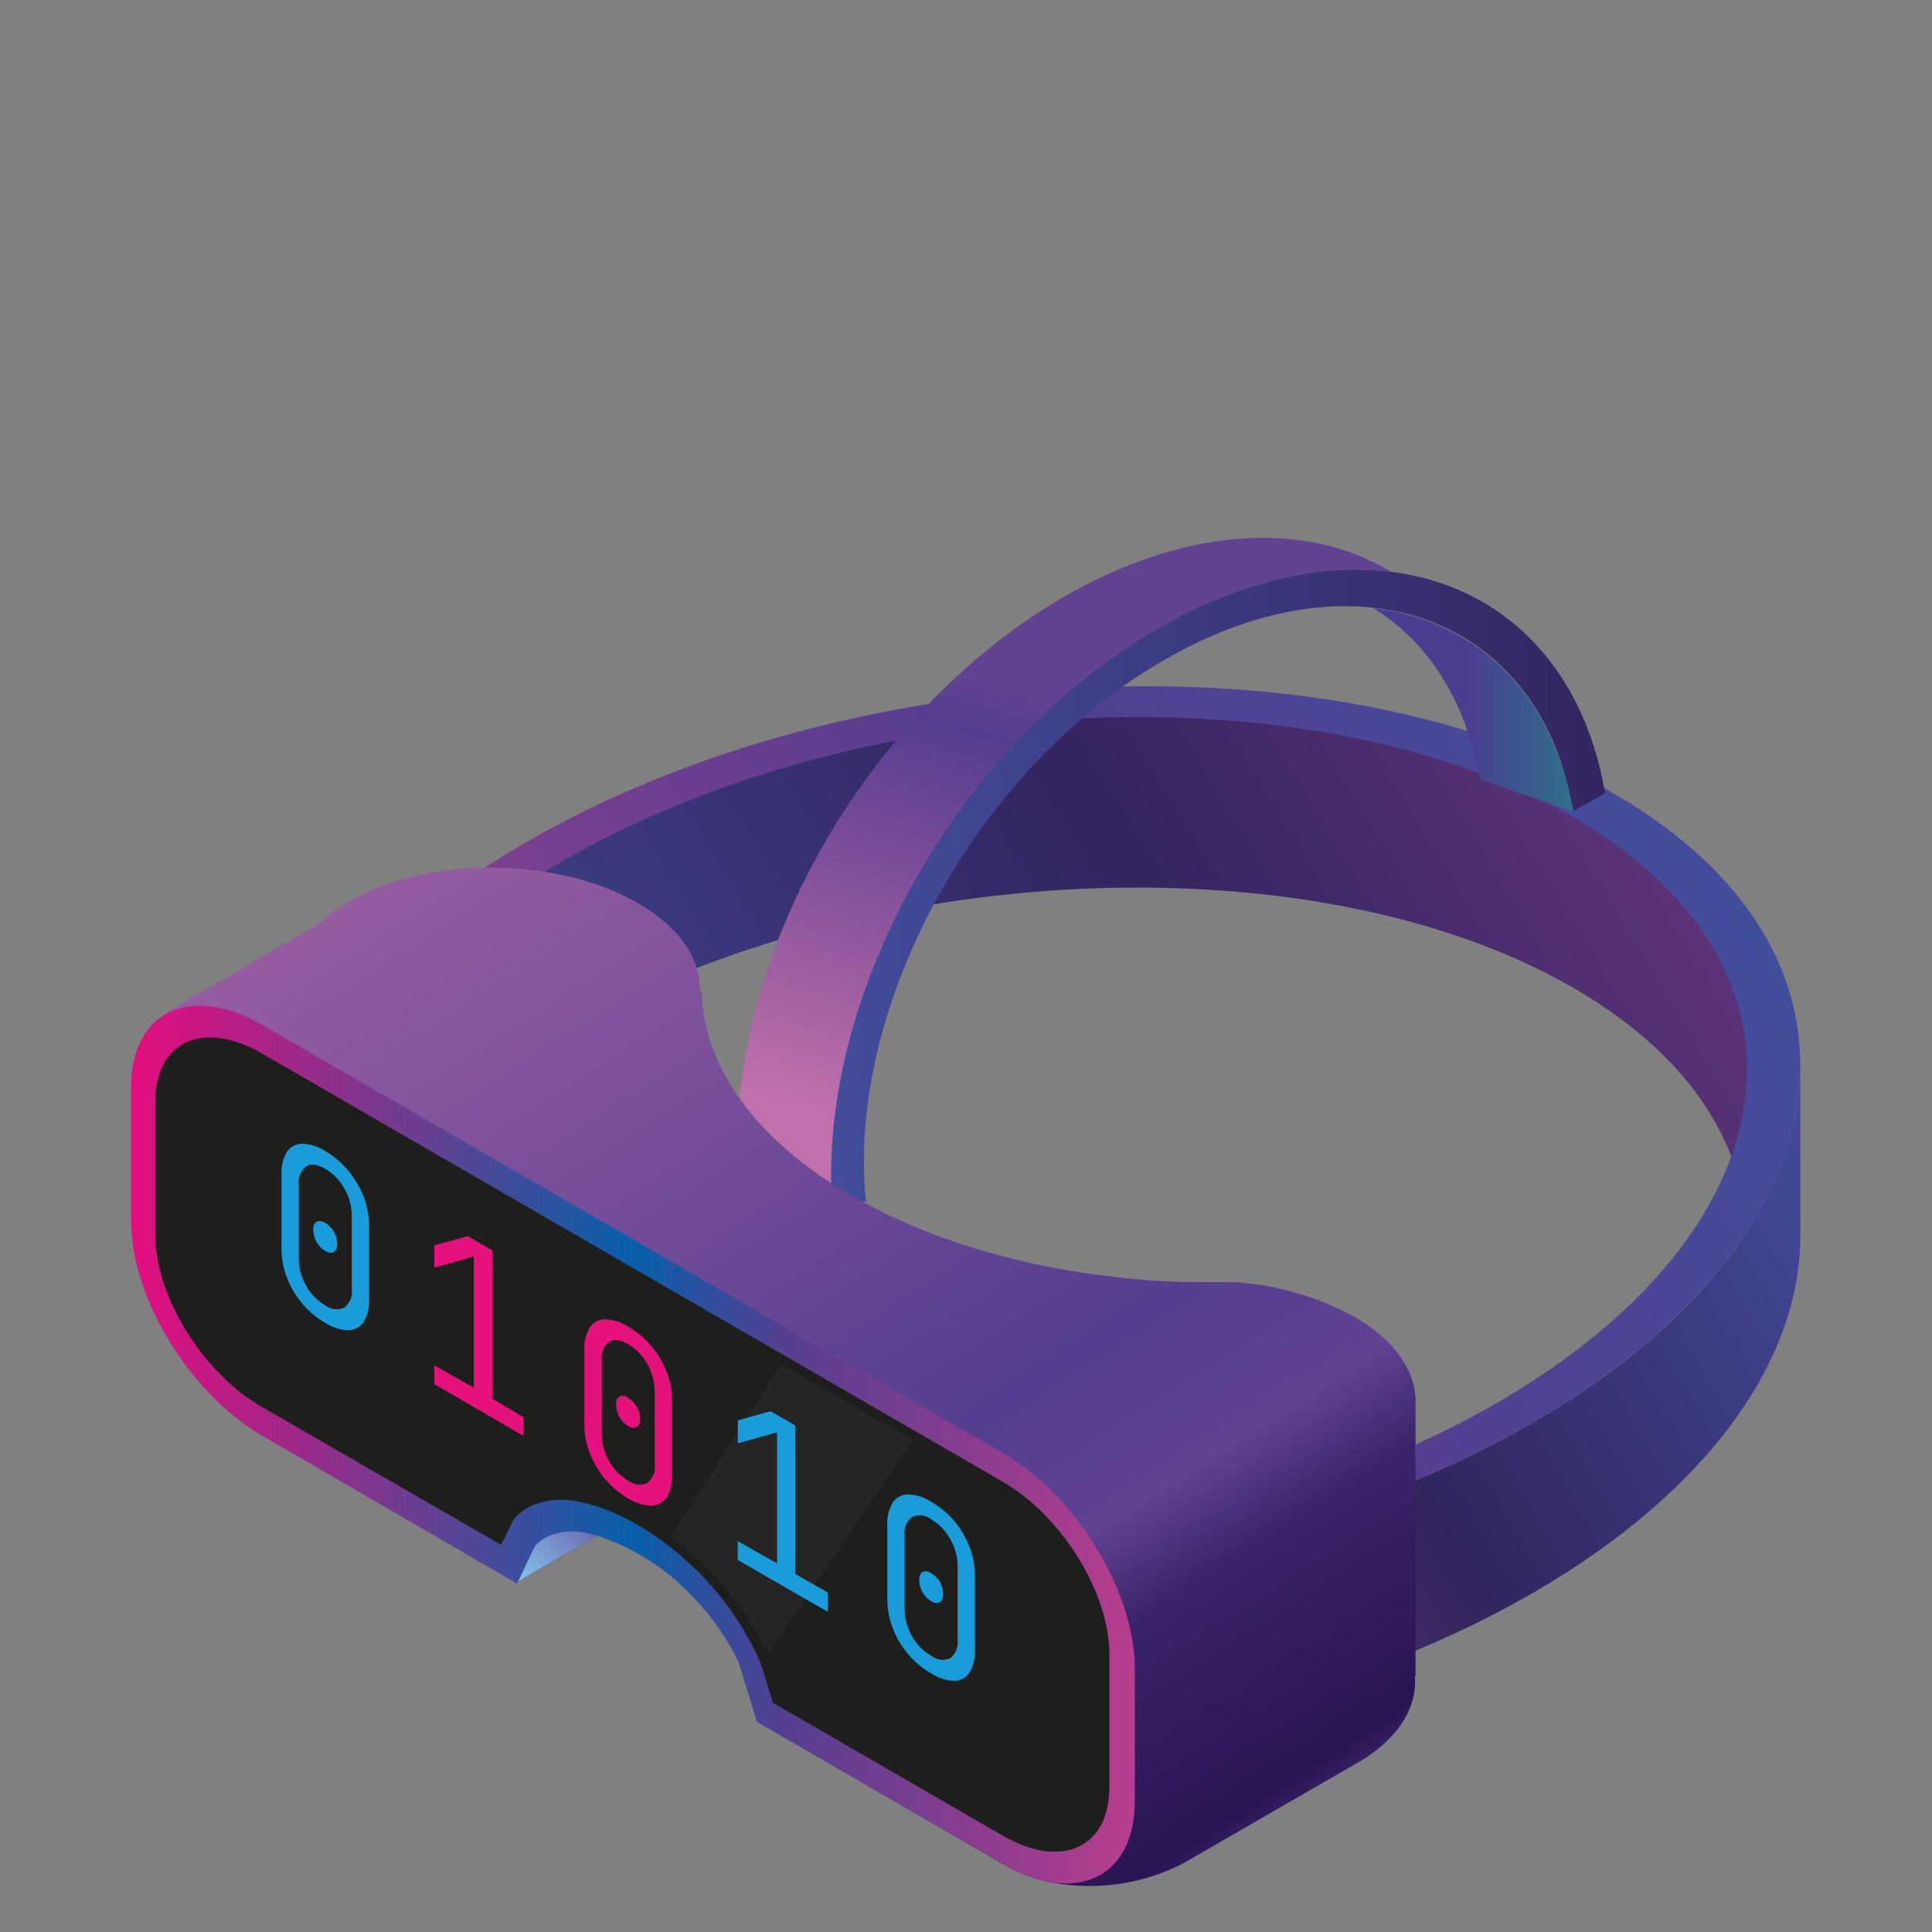
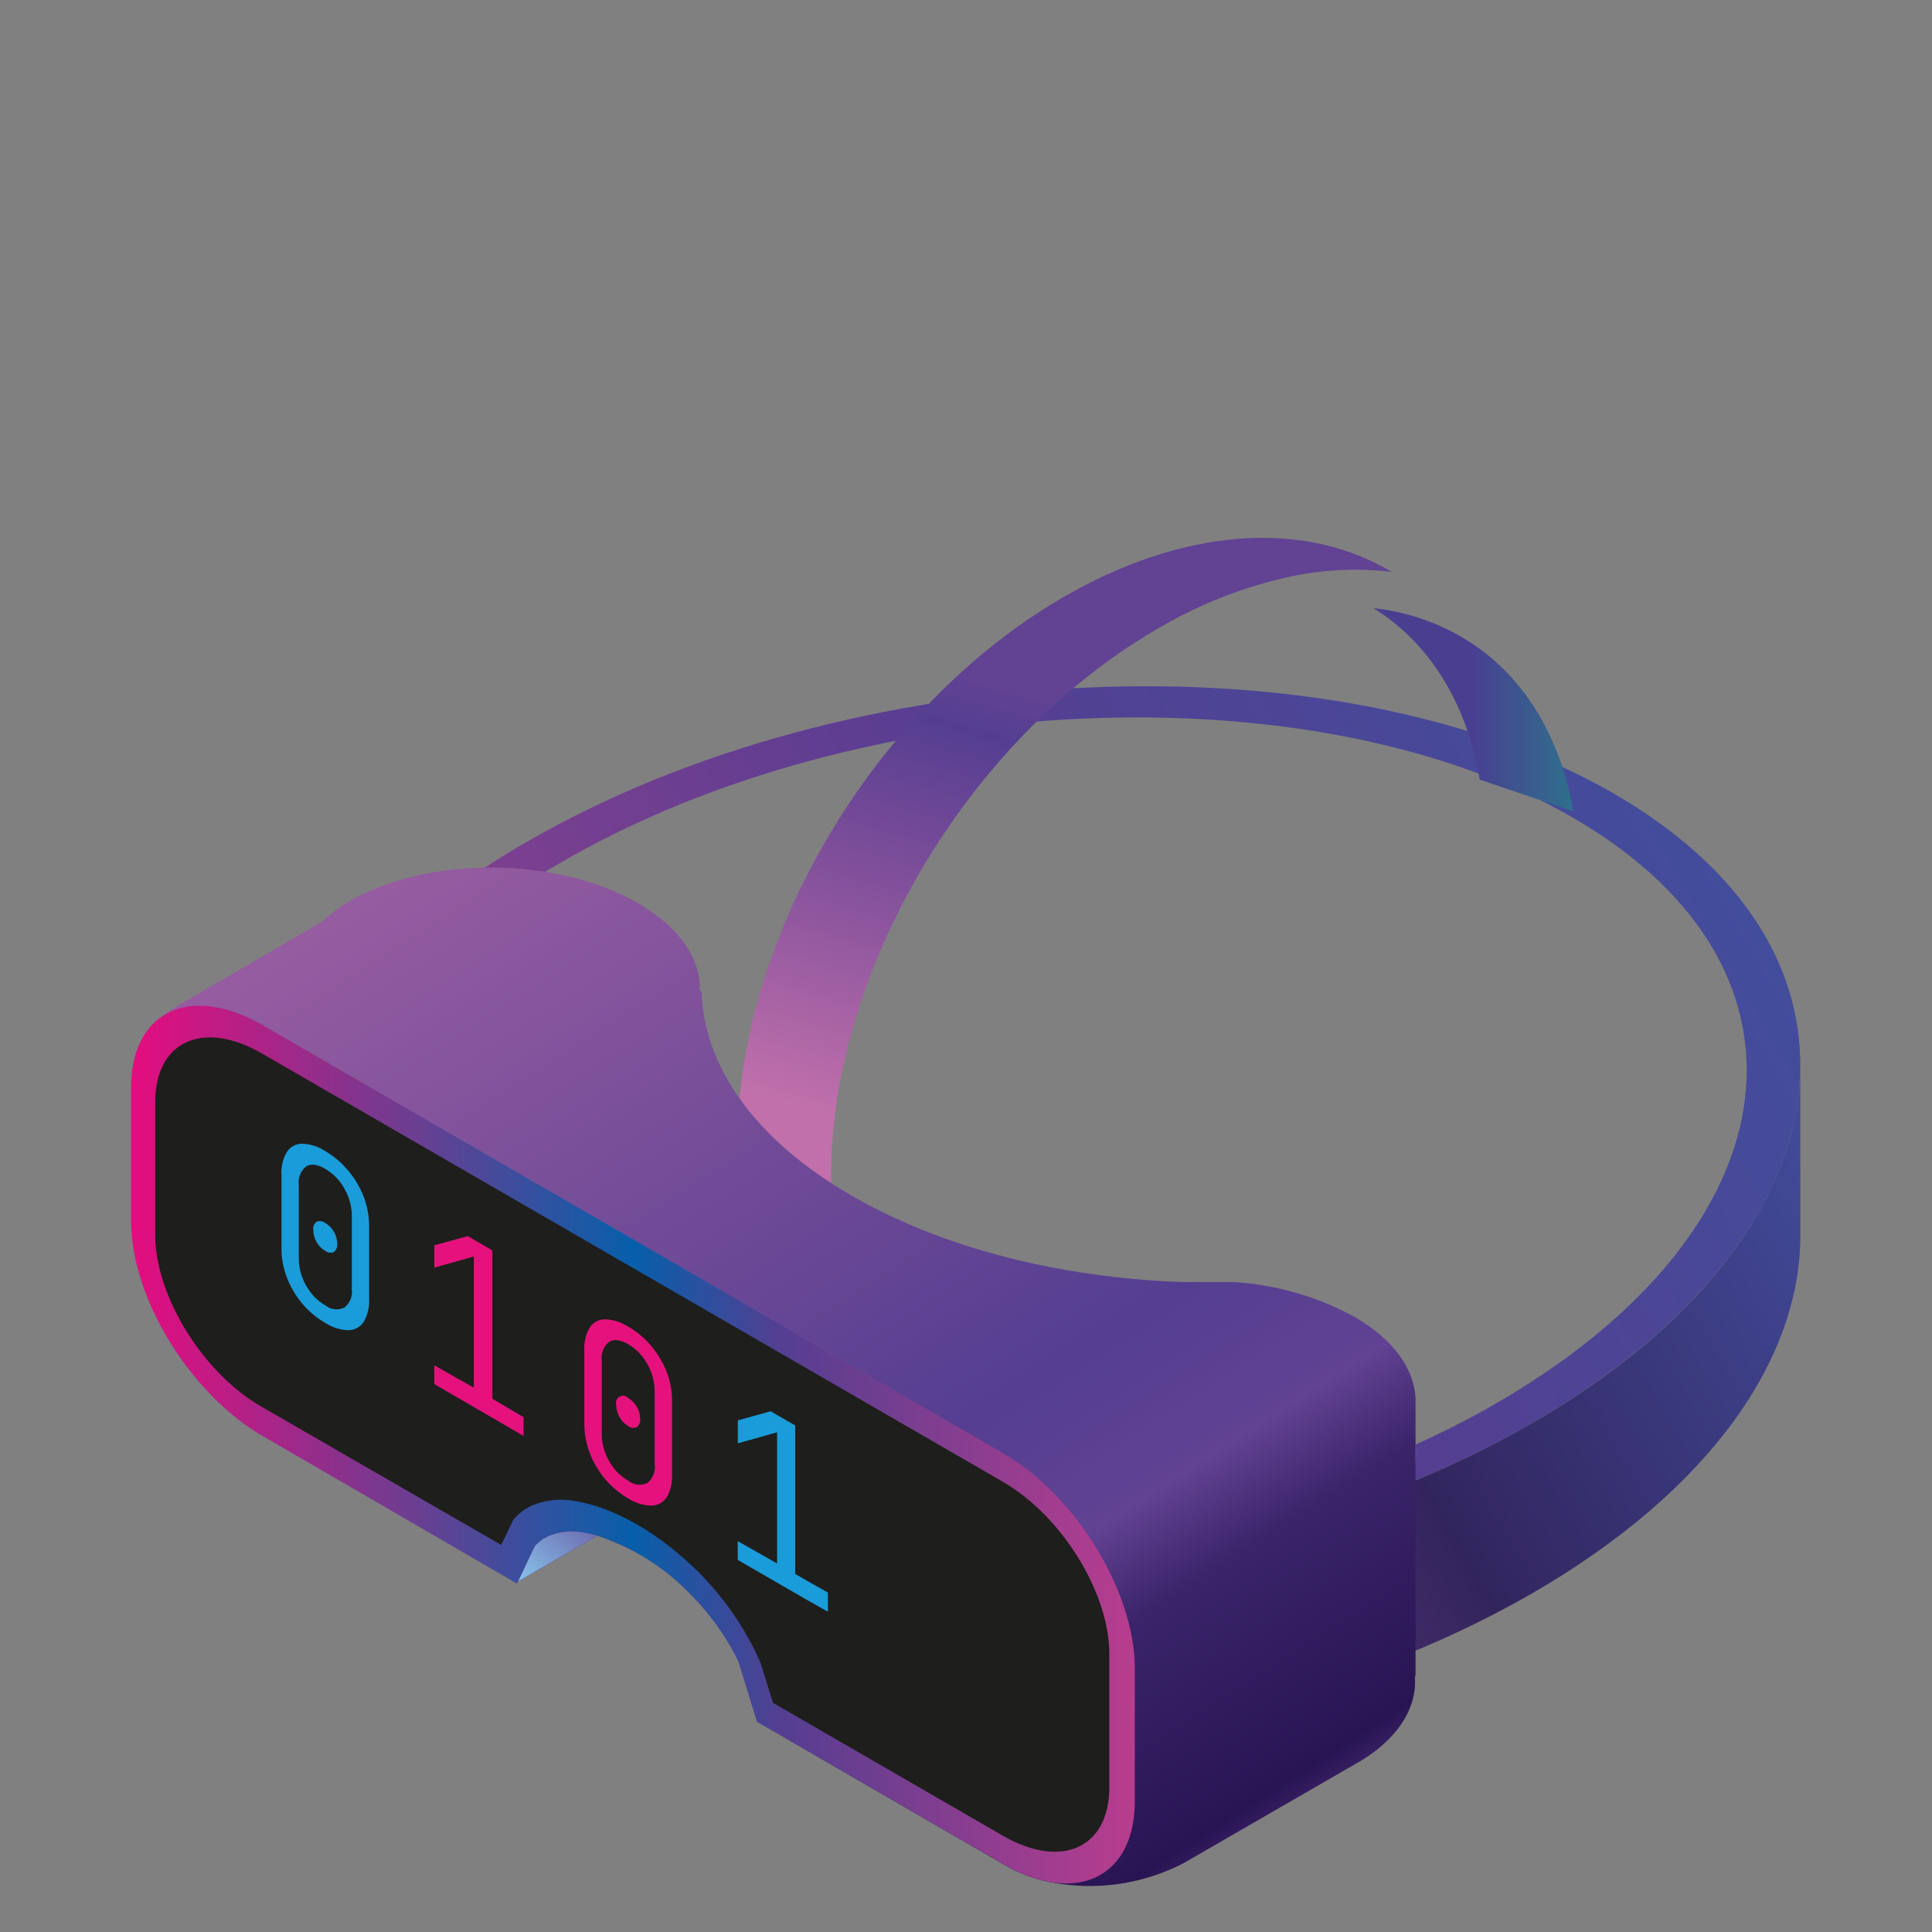
<svg xmlns="http://www.w3.org/2000/svg" width="200" height="200" viewBox="0 0 200 200" fill="none">
  <rect x="0" y="0" width="200" height="200" fill="#808080" stroke="none" />
  <g clip-path="url(#clip0_52_256)">
    <path d="M186.369 110.264C186.353 113.31 185.845 116.333 184.867 119.218C184.636 119.912 184.382 120.606 184.093 121.3C183.21 123.459 182.123 125.528 180.846 127.478C176.223 134.57 168.816 141.361 158.635 147.296C154.541 149.645 150.295 151.717 145.924 153.497C146.492 152.265 146.696 150.896 146.513 149.552C149.409 148.252 152.236 146.804 154.983 145.213C167.811 137.786 175.946 128.797 179.193 119.762C180.14 117.181 180.682 114.468 180.799 111.721C181.181 101.564 175.276 91.846 162.83 84.65C136.078 69.171 89.172 71.23 58.075 89.278C54.897 91.096 51.853 93.141 48.969 95.398C46.298 95.536 43.654 96.006 41.099 96.797C45.216 93.139 49.701 89.917 54.481 87.184C87.924 67.794 138.273 65.573 167.048 82.139C179.644 89.428 186.011 99.111 186.346 109.327C186.358 109.674 186.369 109.963 186.369 110.264Z" fill="url(#paint0_linear_52_256)" />
-     <path d="M180.834 111.687C180.717 114.434 180.175 117.146 179.228 119.727C176.732 113.179 171.3 107.129 162.865 102.258C136.112 86.79 89.207 88.85 58.109 106.886C54.936 108.712 51.894 110.757 49.003 113.006C46.331 113.142 43.687 113.616 41.134 114.417V96.74C43.689 95.948 46.332 95.478 49.003 95.34C51.888 93.083 54.931 91.038 58.109 89.22C89.207 71.195 136.112 69.136 162.865 84.592C175.31 91.811 181.216 101.529 180.834 111.687Z" fill="url(#paint1_linear_52_256)" />
    <path d="M186.37 110.264V127.617C186.508 140.528 177.125 154.226 158.635 164.927C154.541 167.276 150.295 169.348 145.924 171.128V153.508C150.295 151.729 154.541 149.657 158.635 147.307C168.816 141.407 176.246 134.582 180.846 127.49C182.123 125.539 183.21 123.47 184.093 121.312V121.312C184.382 120.618 184.636 119.924 184.867 119.23C185.847 116.341 186.354 113.314 186.37 110.264V110.264Z" fill="url(#paint2_linear_52_256)" />
    <path d="M144.051 59.198C140.436 58.773 136.775 58.965 133.223 59.765C128.891 60.74 124.722 62.338 120.847 64.508C99.226 76.436 83.96 103.774 86.271 126.171L76.576 122.874C74.265 100.488 89.496 73.127 111.128 61.223C123.609 54.374 135.511 54.073 144.051 59.198Z" fill="url(#paint3_linear_52_256)" />
    <path d="M162.876 84.002L153.181 80.705C151.771 72.48 147.784 66.429 142.179 62.958C145.395 63.296 148.503 64.313 151.297 65.943C156.44 68.916 160.311 74.041 162.171 80.879C162.463 81.906 162.698 82.949 162.876 84.002Z" fill="url(#paint4_linear_52_256)" />
-     <path d="M166.158 82.14L162.876 83.956C162.699 82.887 162.464 81.829 162.171 80.786C160.311 73.845 156.393 68.824 151.297 65.85C148.499 64.237 145.392 63.235 142.179 62.912C135.904 62.218 128.717 63.768 121.379 67.84C101.548 78.75 87.589 103.774 89.634 124.32L86.272 126.171C83.96 103.774 99.191 76.424 120.835 64.508C124.711 62.338 128.879 60.74 133.212 59.765C136.763 58.965 140.424 58.773 144.04 59.198C155.376 60.633 163.905 68.789 166.158 82.14Z" fill="url(#paint5_linear_52_256)" />
    <path d="M146.467 173.534C146.675 176.126 145.45 178.717 142.815 180.904L142.584 181.1C141.928 181.611 141.236 182.075 140.515 182.489L122.477 192.901C118.284 195.056 113.493 195.748 108.864 194.867L108.459 194.798L108.078 194.705C106.595 194.341 105.174 193.761 103.86 192.982L78.367 178.243L77.697 176.068C77.142 174.24 76.703 172.863 76.541 172.308C76.38 171.753 76.01 171.151 75.698 170.584C75.525 170.307 75.374 170.064 75.247 169.821C74.184 168.091 72.924 166.492 71.492 165.054C68.82 162.264 65.502 160.177 61.831 158.981L53.591 163.735L53.522 163.886H53.441L27.151 148.626C21.558 145.375 16.67 138.92 14.624 132.557V109.489C14.624 109.013 14.698 108.541 14.844 108.089C15.233 106.938 15.938 105.919 16.878 105.15C17.415 104.713 17.992 104.325 18.6 103.993L33.276 95.444C34.175 94.62 35.158 93.895 36.211 93.28C44.3 88.584 57.717 88.653 66.072 93.512C70.405 96.022 72.543 99.296 72.439 102.536L72.624 102.64C72.844 110.287 78.032 117.922 88.167 123.776C97.724 129.306 110.008 132.291 122.477 132.719H124.788C125.77 132.719 126.741 132.719 127.723 132.719C132.087 132.988 136.34 134.212 140.18 136.305C144.225 138.619 146.363 141.673 146.536 144.693V145.584V173.488L146.467 173.534Z" fill="url(#paint6_linear_52_256)" />
    <path d="M61.819 158.969L53.58 163.724L54.181 162.451C54.735 161.294 55.174 160.392 55.336 160.045C55.589 159.768 55.872 159.519 56.18 159.304C56.34 159.243 56.491 159.161 56.63 159.061C57.815 158.543 59.129 158.398 60.398 158.645C60.877 158.726 61.352 158.834 61.819 158.969V158.969Z" fill="url(#paint7_linear_52_256)" />
    <path d="M90.201 142.564L87.647 144.045L86.711 144.589L81.938 147.342L80.228 148.326L74.034 151.9L69.192 154.7L67.204 155.857L64.893 157.21L61.865 158.969C61.402 158.835 60.931 158.727 60.455 158.645C59.187 158.398 57.873 158.543 56.688 159.062C56.549 159.161 56.397 159.243 56.237 159.304C55.93 159.519 55.647 159.768 55.394 160.045C55.221 160.392 54.781 161.283 54.238 162.451L53.637 163.724L53.487 163.828L27.151 148.626C21.558 145.375 16.67 138.92 14.624 132.557C13.961 130.568 13.606 128.488 13.573 126.391V112.624C13.573 109.037 14.809 106.481 16.878 105.15C19.374 103.542 23.06 103.75 27.174 106.11L90.201 142.564Z" fill="url(#paint8_linear_52_256)" />
    <path d="M117.473 172.69V186.468C117.473 192.519 113.913 195.643 108.875 194.856L108.471 194.786L108.089 194.694C106.606 194.33 105.185 193.749 103.871 192.97L78.379 178.231L77.709 176.056C77.154 174.228 76.715 172.852 76.553 172.296C76.391 171.741 76.021 171.14 75.709 170.573C75.536 170.295 75.386 170.052 75.259 169.809C74.196 168.08 72.935 166.48 71.503 165.043C68.832 162.252 65.513 160.166 61.842 158.969C61.379 158.835 60.908 158.727 60.432 158.645C59.163 158.398 57.849 158.543 56.665 159.062C56.526 159.161 56.374 159.243 56.214 159.304C55.907 159.519 55.624 159.768 55.371 160.045C55.197 160.392 54.758 161.283 54.215 162.451L53.614 163.724L53.545 163.874H53.464L27.151 148.626C21.558 145.375 16.67 138.92 14.624 132.557C13.961 130.568 13.606 128.488 13.573 126.391V112.624C13.573 109.037 14.809 106.481 16.878 105.15C19.374 103.542 23.06 103.75 27.174 106.11L90.224 142.564L103.871 150.454C111.348 154.781 117.473 164.765 117.473 172.69Z" fill="url(#paint9_linear_52_256)" />
-     <path d="M114.884 184.976C114.884 191.27 109.938 193.525 103.848 190.008L80.055 176.253C79.315 173.835 78.806 172.204 78.806 172.204C78.416 171.282 77.977 170.382 77.489 169.508C77.339 169.265 77.189 169.022 77.05 168.768C75.752 166.601 74.2 164.597 72.428 162.798C68.267 158.68 63.714 156.054 59.554 155.359C57.994 155.063 56.381 155.253 54.932 155.903C54.796 155.995 54.653 156.077 54.504 156.146C54.006 156.459 53.561 156.849 53.187 157.303C53.187 157.303 52.667 158.344 51.927 159.906L27.14 145.665C21.061 142.194 16.115 134.177 16.115 127.872V114.105C16.115 107.823 21.061 105.555 27.14 109.072L103.848 153.416C109.938 156.887 114.884 164.892 114.884 171.197V184.976Z" fill="url(#paint10_linear_52_256)" />
    <path d="M114.838 171.22V184.999C114.838 191.293 109.903 193.549 103.813 190.032L80.02 176.276C79.28 173.858 78.76 172.227 78.76 172.227C78.375 171.303 77.935 170.403 77.443 169.531C77.293 169.288 77.154 169.045 77.015 168.791C75.717 166.624 74.166 164.62 72.393 162.821C68.233 158.703 63.679 156.077 59.519 155.383C57.959 155.086 56.346 155.276 54.897 155.926C54.757 156.018 54.61 156.1 54.458 156.169C53.96 156.482 53.515 156.873 53.141 157.326L51.881 159.929L27.105 145.641C21.015 142.171 16.069 134.154 16.069 127.848V114.081C16.069 107.799 21.015 105.532 27.105 109.049L103.813 153.393C109.903 156.91 114.838 164.869 114.838 171.22Z" fill="#1E1E1C" />
    <g opacity="0.18">
-       <path opacity="0.18" d="M80.886 141.222L94.442 149.066L79.592 171.151L77.073 166.894L74.612 163.747L72.67 161.688L70.509 159.871L69.423 159.096L80.886 141.222Z" fill="white" />
-     </g>
+       </g>
    <path d="M34.57 127.513C34.353 127.136 34.042 126.821 33.669 126.599C33.542 126.502 33.392 126.439 33.235 126.417C33.077 126.394 32.916 126.413 32.767 126.472C32.643 126.569 32.546 126.697 32.487 126.843C32.428 126.989 32.409 127.149 32.432 127.305C32.434 127.751 32.549 128.189 32.767 128.577C32.981 128.957 33.292 129.273 33.669 129.491C33.793 129.592 33.944 129.657 34.103 129.677C34.262 129.697 34.424 129.673 34.57 129.607C34.695 129.503 34.791 129.368 34.849 129.217C34.908 129.065 34.927 128.901 34.905 128.739C34.902 128.308 34.786 127.886 34.57 127.513V127.513ZM34.57 127.513C34.353 127.136 34.042 126.821 33.669 126.599C33.542 126.502 33.392 126.439 33.235 126.417C33.077 126.394 32.916 126.413 32.767 126.472C32.643 126.569 32.546 126.697 32.487 126.843C32.428 126.989 32.409 127.149 32.432 127.305C32.434 127.751 32.549 128.189 32.767 128.577C32.981 128.957 33.292 129.273 33.669 129.491C33.793 129.592 33.944 129.657 34.103 129.677C34.262 129.697 34.424 129.673 34.57 129.607C34.695 129.503 34.791 129.368 34.849 129.217C34.908 129.065 34.927 128.901 34.905 128.739C34.902 128.308 34.786 127.886 34.57 127.513V127.513ZM37.655 123.904C37.282 122.932 36.751 122.029 36.084 121.231C35.409 120.401 34.591 119.7 33.669 119.16C32.953 118.688 32.121 118.423 31.265 118.397C30.952 118.397 30.645 118.475 30.37 118.625C30.096 118.774 29.863 118.99 29.693 119.253C29.273 119.973 29.08 120.804 29.139 121.636V129.214C29.133 130.246 29.322 131.27 29.693 132.233C30.062 133.21 30.593 134.118 31.265 134.917C31.941 135.728 32.755 136.413 33.669 136.942C34.384 137.414 35.216 137.679 36.072 137.705C36.387 137.701 36.695 137.619 36.971 137.468C37.247 137.317 37.482 137.1 37.655 136.838C38.056 136.135 38.249 135.332 38.21 134.524V126.935C38.213 125.899 38.025 124.871 37.655 123.904V123.904ZM36.419 133.471C36.464 133.824 36.417 134.183 36.283 134.514C36.15 134.844 35.934 135.134 35.656 135.357C35.337 135.51 34.981 135.57 34.629 135.529C34.277 135.488 33.944 135.348 33.669 135.125C32.831 134.634 32.143 133.921 31.681 133.066C31.189 132.215 30.93 131.25 30.93 130.266V122.677C30.879 122.319 30.921 121.955 31.053 121.618C31.184 121.281 31.401 120.985 31.681 120.757C32.178 120.433 32.837 120.514 33.669 121C34.506 121.492 35.194 122.204 35.656 123.059C36.15 123.906 36.413 124.867 36.419 125.847V133.471ZM33.669 126.599C33.542 126.502 33.392 126.439 33.235 126.417C33.077 126.394 32.916 126.413 32.767 126.472C32.643 126.569 32.546 126.697 32.487 126.843C32.428 126.989 32.409 127.149 32.432 127.305C32.434 127.751 32.549 128.189 32.767 128.577C32.981 128.957 33.292 129.273 33.669 129.491C33.793 129.592 33.944 129.657 34.103 129.677C34.262 129.697 34.424 129.673 34.57 129.607C34.695 129.503 34.791 129.368 34.849 129.217C34.908 129.065 34.927 128.901 34.905 128.739C34.902 128.308 34.786 127.886 34.57 127.513C34.353 127.136 34.042 126.821 33.669 126.599V126.599ZM34.57 127.513C34.353 127.136 34.042 126.821 33.669 126.599C33.542 126.502 33.392 126.439 33.235 126.417C33.077 126.394 32.916 126.413 32.767 126.472C32.643 126.569 32.546 126.697 32.487 126.843C32.428 126.989 32.409 127.149 32.432 127.305C32.434 127.751 32.549 128.189 32.767 128.577C32.981 128.957 33.292 129.273 33.669 129.491C33.793 129.592 33.944 129.657 34.103 129.677C34.262 129.697 34.424 129.673 34.57 129.607C34.695 129.503 34.791 129.368 34.849 129.217C34.908 129.065 34.927 128.901 34.905 128.739C34.902 128.308 34.786 127.886 34.57 127.513V127.513ZM34.57 127.513C34.353 127.136 34.042 126.821 33.669 126.599C33.542 126.502 33.392 126.439 33.235 126.417C33.077 126.394 32.916 126.413 32.767 126.472C32.643 126.569 32.546 126.697 32.487 126.843C32.428 126.989 32.409 127.149 32.432 127.305C32.434 127.751 32.549 128.189 32.767 128.577C32.981 128.957 33.292 129.273 33.669 129.491C33.793 129.592 33.944 129.657 34.103 129.677C34.262 129.697 34.424 129.673 34.57 129.607C34.695 129.503 34.791 129.368 34.849 129.217C34.908 129.065 34.927 128.901 34.905 128.739C34.902 128.308 34.786 127.886 34.57 127.513V127.513Z" fill="#199CD9" />
    <path d="M50.968 144.797V129.445L48.425 127.964L44.959 128.913V131.227L49.05 130.07V143.652L44.959 141.338V143.281L54.203 148.649V146.706L50.968 144.797Z" fill="#E5127E" />
    <path d="M65.921 145.63C65.708 145.257 65.402 144.946 65.031 144.728C64.92 144.604 64.77 144.521 64.606 144.495C64.442 144.468 64.273 144.498 64.129 144.581C63.984 144.663 63.872 144.793 63.811 144.948C63.751 145.103 63.745 145.274 63.795 145.433C63.798 145.875 63.913 146.309 64.13 146.694C64.34 147.08 64.652 147.4 65.031 147.62C65.154 147.721 65.302 147.786 65.46 147.806C65.617 147.826 65.777 147.802 65.921 147.736C66.05 147.634 66.15 147.5 66.21 147.348C66.271 147.196 66.291 147.03 66.268 146.868C66.264 146.432 66.145 146.004 65.921 145.63V145.63ZM65.921 145.63C65.708 145.257 65.402 144.946 65.031 144.728C64.92 144.604 64.77 144.521 64.606 144.495C64.442 144.468 64.273 144.498 64.129 144.581C63.984 144.663 63.872 144.793 63.811 144.948C63.751 145.103 63.745 145.274 63.795 145.433C63.798 145.875 63.913 146.309 64.13 146.694C64.34 147.08 64.652 147.4 65.031 147.62C65.154 147.721 65.302 147.786 65.46 147.806C65.617 147.826 65.777 147.802 65.921 147.736C66.05 147.634 66.15 147.5 66.21 147.348C66.271 147.196 66.291 147.03 66.268 146.868C66.264 146.432 66.145 146.004 65.921 145.63V145.63ZM69.018 142.021C68.638 141.054 68.103 140.155 67.435 139.36C66.764 138.544 65.949 137.858 65.031 137.335C64.315 136.866 63.483 136.602 62.628 136.572C62.314 136.573 62.005 136.652 61.729 136.801C61.453 136.95 61.218 137.166 61.045 137.428C60.63 138.15 60.437 138.979 60.49 139.811V147.389C60.491 148.42 60.679 149.443 61.045 150.408C61.422 151.383 61.957 152.29 62.628 153.092C63.305 153.902 64.118 154.588 65.031 155.117C65.683 155.532 66.424 155.786 67.192 155.857H67.435C67.749 155.856 68.058 155.777 68.334 155.628C68.61 155.478 68.845 155.263 69.018 155.001C69.076 154.897 69.134 154.804 69.18 154.7C69.468 154.049 69.603 153.341 69.573 152.629V145.04C69.572 144.008 69.384 142.985 69.018 142.021V142.021ZM67.019 153.52C66.699 153.674 66.342 153.732 65.99 153.689C65.638 153.646 65.305 153.503 65.031 153.277C64.189 152.792 63.499 152.078 63.044 151.218C62.552 150.371 62.293 149.409 62.293 148.43V140.84C62.242 140.483 62.284 140.118 62.416 139.781C62.547 139.445 62.764 139.148 63.044 138.92C63.541 138.596 64.199 138.677 65.031 139.151C65.87 139.648 66.557 140.364 67.019 141.222C67.504 142.072 67.763 143.032 67.77 144.01V151.553C67.829 151.918 67.79 152.292 67.658 152.637C67.526 152.983 67.306 153.287 67.019 153.52V153.52ZM65.031 144.728C64.92 144.604 64.77 144.521 64.606 144.495C64.442 144.468 64.273 144.498 64.129 144.581C63.984 144.663 63.872 144.793 63.811 144.948C63.751 145.103 63.745 145.274 63.795 145.433C63.798 145.875 63.913 146.309 64.13 146.694C64.34 147.08 64.652 147.4 65.031 147.62C65.154 147.721 65.302 147.786 65.46 147.806C65.617 147.826 65.777 147.802 65.921 147.736C66.05 147.634 66.15 147.5 66.21 147.348C66.271 147.196 66.291 147.03 66.268 146.868C66.259 146.436 66.142 146.013 65.925 145.638C65.709 145.264 65.401 144.951 65.031 144.728V144.728ZM65.921 145.63C65.708 145.257 65.402 144.946 65.031 144.728C64.92 144.604 64.77 144.521 64.606 144.495C64.442 144.468 64.273 144.498 64.129 144.581C63.984 144.663 63.872 144.793 63.811 144.948C63.751 145.103 63.745 145.274 63.795 145.433C63.798 145.875 63.913 146.309 64.13 146.694C64.34 147.08 64.652 147.4 65.031 147.62C65.154 147.721 65.302 147.786 65.46 147.806C65.617 147.826 65.777 147.802 65.921 147.736C66.05 147.634 66.15 147.5 66.21 147.348C66.271 147.196 66.291 147.03 66.268 146.868C66.264 146.432 66.145 146.004 65.921 145.63V145.63ZM65.921 145.63C65.708 145.257 65.402 144.946 65.031 144.728C64.92 144.604 64.77 144.521 64.606 144.495C64.442 144.468 64.273 144.498 64.129 144.581C63.984 144.663 63.872 144.793 63.811 144.948C63.751 145.103 63.745 145.274 63.795 145.433C63.798 145.875 63.913 146.309 64.13 146.694C64.34 147.08 64.652 147.4 65.031 147.62C65.154 147.721 65.302 147.786 65.46 147.806C65.617 147.826 65.777 147.802 65.921 147.736C66.05 147.634 66.15 147.5 66.21 147.348C66.271 147.196 66.291 147.03 66.268 146.868C66.264 146.432 66.145 146.004 65.921 145.63V145.63Z" fill="#E5127E" />
    <path d="M84.342 164.094L82.319 162.937V147.562L81.938 147.342L79.777 146.093L77.316 146.775L76.379 147.041V149.413L80.216 148.337L80.447 148.279V161.85L76.368 159.536V161.479L83.394 165.54L85.705 166.847V164.858L84.342 164.094Z" fill="#199CD9" />
-     <path d="M97.296 163.758C97.079 163.385 96.768 163.074 96.395 162.856C96.269 162.757 96.12 162.693 95.961 162.67C95.803 162.648 95.641 162.668 95.493 162.729C95.262 162.856 95.158 163.134 95.158 163.562C95.159 164.002 95.273 164.435 95.49 164.818C95.706 165.201 96.018 165.521 96.395 165.748C96.519 165.849 96.67 165.913 96.829 165.934C96.988 165.954 97.15 165.93 97.296 165.864C97.418 165.758 97.511 165.623 97.568 165.471C97.624 165.32 97.642 165.156 97.62 164.996C97.619 164.563 97.508 164.137 97.296 163.758V163.758ZM97.296 163.758C97.079 163.385 96.768 163.074 96.395 162.856C96.269 162.757 96.12 162.693 95.961 162.67C95.803 162.648 95.641 162.668 95.493 162.729C95.262 162.856 95.158 163.134 95.158 163.562C95.159 164.002 95.273 164.435 95.49 164.818C95.706 165.201 96.018 165.521 96.395 165.748C96.519 165.849 96.67 165.913 96.829 165.934C96.988 165.954 97.15 165.93 97.296 165.864C97.418 165.758 97.511 165.623 97.568 165.471C97.624 165.32 97.642 165.156 97.62 164.996C97.619 164.563 97.508 164.137 97.296 163.758V163.758ZM100.37 160.149C100.001 159.178 99.474 158.275 98.81 157.476C98.125 156.672 97.308 155.992 96.395 155.464C95.68 154.991 94.847 154.727 93.991 154.7C93.678 154.701 93.371 154.778 93.095 154.926C92.819 155.073 92.583 155.285 92.408 155.544C91.995 156.268 91.802 157.096 91.853 157.928V165.517C91.854 166.545 92.042 167.564 92.408 168.525C92.778 169.507 93.313 170.419 93.991 171.22C94.668 172.028 95.481 172.709 96.395 173.233C97.106 173.704 97.934 173.968 98.787 173.997C99.102 173.999 99.413 173.92 99.69 173.768C99.967 173.616 100.201 173.397 100.37 173.129C100.777 172.429 100.97 171.624 100.925 170.815V163.226C100.937 162.175 100.749 161.13 100.37 160.149V160.149ZM99.133 169.728C99.181 170.086 99.137 170.449 99.006 170.785C98.874 171.121 98.66 171.418 98.382 171.648C98.061 171.796 97.705 171.852 97.354 171.809C97.003 171.766 96.671 171.627 96.395 171.406C95.553 170.914 94.862 170.202 94.395 169.346C93.907 168.494 93.649 167.529 93.644 166.547V158.969C93.596 158.611 93.639 158.247 93.77 157.911C93.902 157.575 94.117 157.278 94.395 157.048C94.717 156.895 95.075 156.836 95.428 156.877C95.782 156.917 96.117 157.057 96.395 157.28C97.233 157.777 97.92 158.492 98.382 159.351C98.869 160.2 99.128 161.16 99.133 162.139V169.728ZM96.395 162.856C96.269 162.757 96.12 162.693 95.961 162.67C95.803 162.648 95.641 162.668 95.493 162.729C95.262 162.856 95.158 163.134 95.158 163.562C95.159 164.002 95.273 164.435 95.49 164.818C95.706 165.201 96.018 165.521 96.395 165.748C96.519 165.849 96.67 165.913 96.829 165.934C96.988 165.954 97.15 165.93 97.296 165.864C97.418 165.758 97.511 165.623 97.568 165.471C97.624 165.32 97.642 165.156 97.62 164.996C97.619 164.563 97.508 164.137 97.296 163.758C97.079 163.385 96.768 163.074 96.395 162.856V162.856ZM97.296 163.758C97.079 163.385 96.768 163.074 96.395 162.856C96.269 162.757 96.12 162.693 95.961 162.67C95.803 162.648 95.641 162.668 95.493 162.729C95.262 162.856 95.158 163.134 95.158 163.562C95.159 164.002 95.273 164.435 95.49 164.818C95.706 165.201 96.018 165.521 96.395 165.748C96.519 165.849 96.67 165.913 96.829 165.934C96.988 165.954 97.15 165.93 97.296 165.864C97.418 165.758 97.511 165.623 97.568 165.471C97.624 165.32 97.642 165.156 97.62 164.996C97.619 164.563 97.508 164.137 97.296 163.758V163.758ZM97.296 163.758C97.079 163.385 96.768 163.074 96.395 162.856C96.269 162.757 96.12 162.693 95.961 162.67C95.803 162.648 95.641 162.668 95.493 162.729C95.262 162.856 95.158 163.134 95.158 163.562C95.159 164.002 95.273 164.435 95.49 164.818C95.706 165.201 96.018 165.521 96.395 165.748C96.519 165.849 96.67 165.913 96.829 165.934C96.988 165.954 97.15 165.93 97.296 165.864C97.418 165.758 97.511 165.623 97.568 165.471C97.624 165.32 97.642 165.156 97.62 164.996C97.619 164.563 97.508 164.137 97.296 163.758V163.758Z" fill="#199CD9" />
  </g>
  <defs>
    <linearGradient id="paint0_linear_52_256" x1="172.352" y1="79.028" x2="66.416" y2="140.39" gradientUnits="userSpaceOnUse">
      <stop stop-color="#424D9C" />
      <stop offset="0.49" stop-color="#553E91" />
      <stop offset="0.98" stop-color="#843F90" />
    </linearGradient>
    <linearGradient id="paint1_linear_52_256" x1="42.636" y1="148.927" x2="207.095" y2="50.071" gradientUnits="userSpaceOnUse">
      <stop stop-color="#424D9C" />
      <stop offset="0.49" stop-color="#332560" />
      <stop offset="0.98" stop-color="#843F90" />
    </linearGradient>
    <linearGradient id="paint2_linear_52_256" x1="194.725" y1="124.69" x2="96.085" y2="181.837" gradientUnits="userSpaceOnUse">
      <stop stop-color="#424D9C" />
      <stop offset="0.49" stop-color="#32255E" />
      <stop offset="0.98" stop-color="#843F90" />
    </linearGradient>
    <linearGradient id="paint3_linear_52_256" x1="117.184" y1="60.83" x2="99.177" y2="123.407" gradientUnits="userSpaceOnUse">
      <stop offset="0.21" stop-color="#614293" />
      <stop offset="0.29" stop-color="#553E91" />
      <stop offset="0.45" stop-color="#704897" />
      <stop offset="0.56" stop-color="#82509B" />
      <stop offset="0.94" stop-color="#C170AB" />
    </linearGradient>
    <linearGradient id="paint4_linear_52_256" x1="142.179" y1="73.474" x2="162.876" y2="73.474" gradientUnits="userSpaceOnUse">
      <stop offset="0.48" stop-color="#4A3E91" />
      <stop offset="1" stop-color="#2E708C" />
    </linearGradient>
    <linearGradient id="paint5_linear_52_256" x1="86.075" y1="92.575" x2="166.158" y2="92.575" gradientUnits="userSpaceOnUse">
      <stop stop-color="#424D9C" />
      <stop offset="1" stop-color="#332560" />
    </linearGradient>
    <linearGradient id="paint6_linear_52_256" x1="122.211" y1="203.66" x2="11.815" y2="31.661" gradientUnits="userSpaceOnUse">
      <stop stop-color="#5E4193" />
      <stop offset="0.05" stop-color="#291453" />
      <stop offset="0.16" stop-color="#3B246A" />
      <stop offset="0.21" stop-color="#614293" />
      <stop offset="0.29" stop-color="#553E91" />
      <stop offset="0.94" stop-color="#C170AB" />
    </linearGradient>
    <linearGradient id="paint7_linear_52_256" x1="54.539" y1="164.51" x2="60.139" y2="157.598" gradientUnits="userSpaceOnUse">
      <stop stop-color="#86C4EB" />
      <stop offset="1" stop-color="#6E6EB2" />
    </linearGradient>
    <linearGradient id="paint8_linear_52_256" x1="61.588" y1="159.675" x2="27.05" y2="77.192" gradientUnits="userSpaceOnUse">
      <stop stop-color="#9365A7" />
      <stop offset="1" stop-color="#6E6EB2" />
    </linearGradient>
    <linearGradient id="paint9_linear_52_256" x1="13.55" y1="149.54" x2="117.461" y2="149.54" gradientUnits="userSpaceOnUse">
      <stop stop-color="#E50C7E" />
      <stop offset="0.28" stop-color="#6C3E91" />
      <stop offset="0.5" stop-color="#075FAA" />
      <stop offset="0.65" stop-color="#553E91" />
      <stop offset="1" stop-color="#B83D8E" />
    </linearGradient>
    <linearGradient id="paint10_linear_52_256" x1="17.758" y1="127.541" x2="116.978" y2="127.541" gradientUnits="userSpaceOnUse">
      <stop stop-color="#E50C7E" />
      <stop offset="0.28" stop-color="#6C3E91" />
      <stop offset="0.5" stop-color="#075FAA" />
      <stop offset="0.65" stop-color="#553E91" />
      <stop offset="1" stop-color="#B83D8E" />
    </linearGradient>
    <clipPath id="clip0_52_256">
      <rect width="200" height="200" fill="white" />
    </clipPath>
  </defs>
</svg>